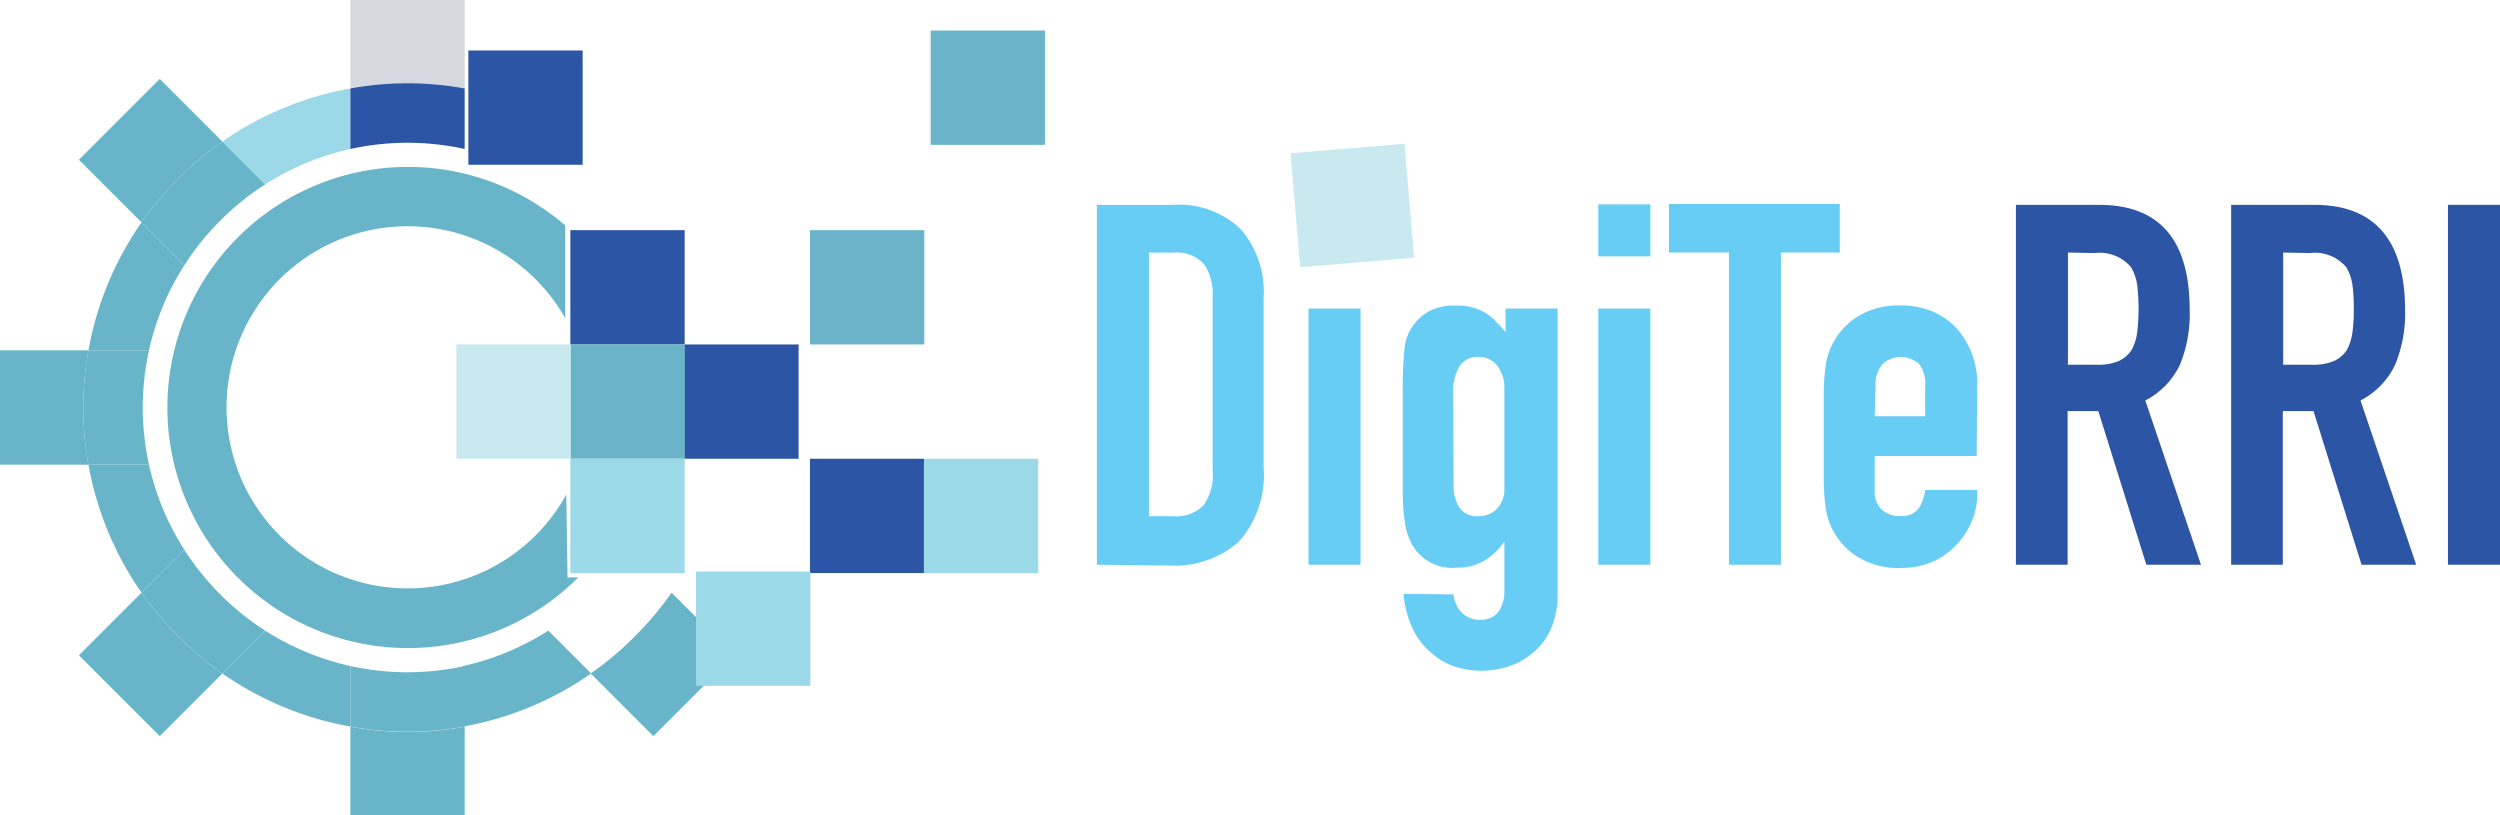
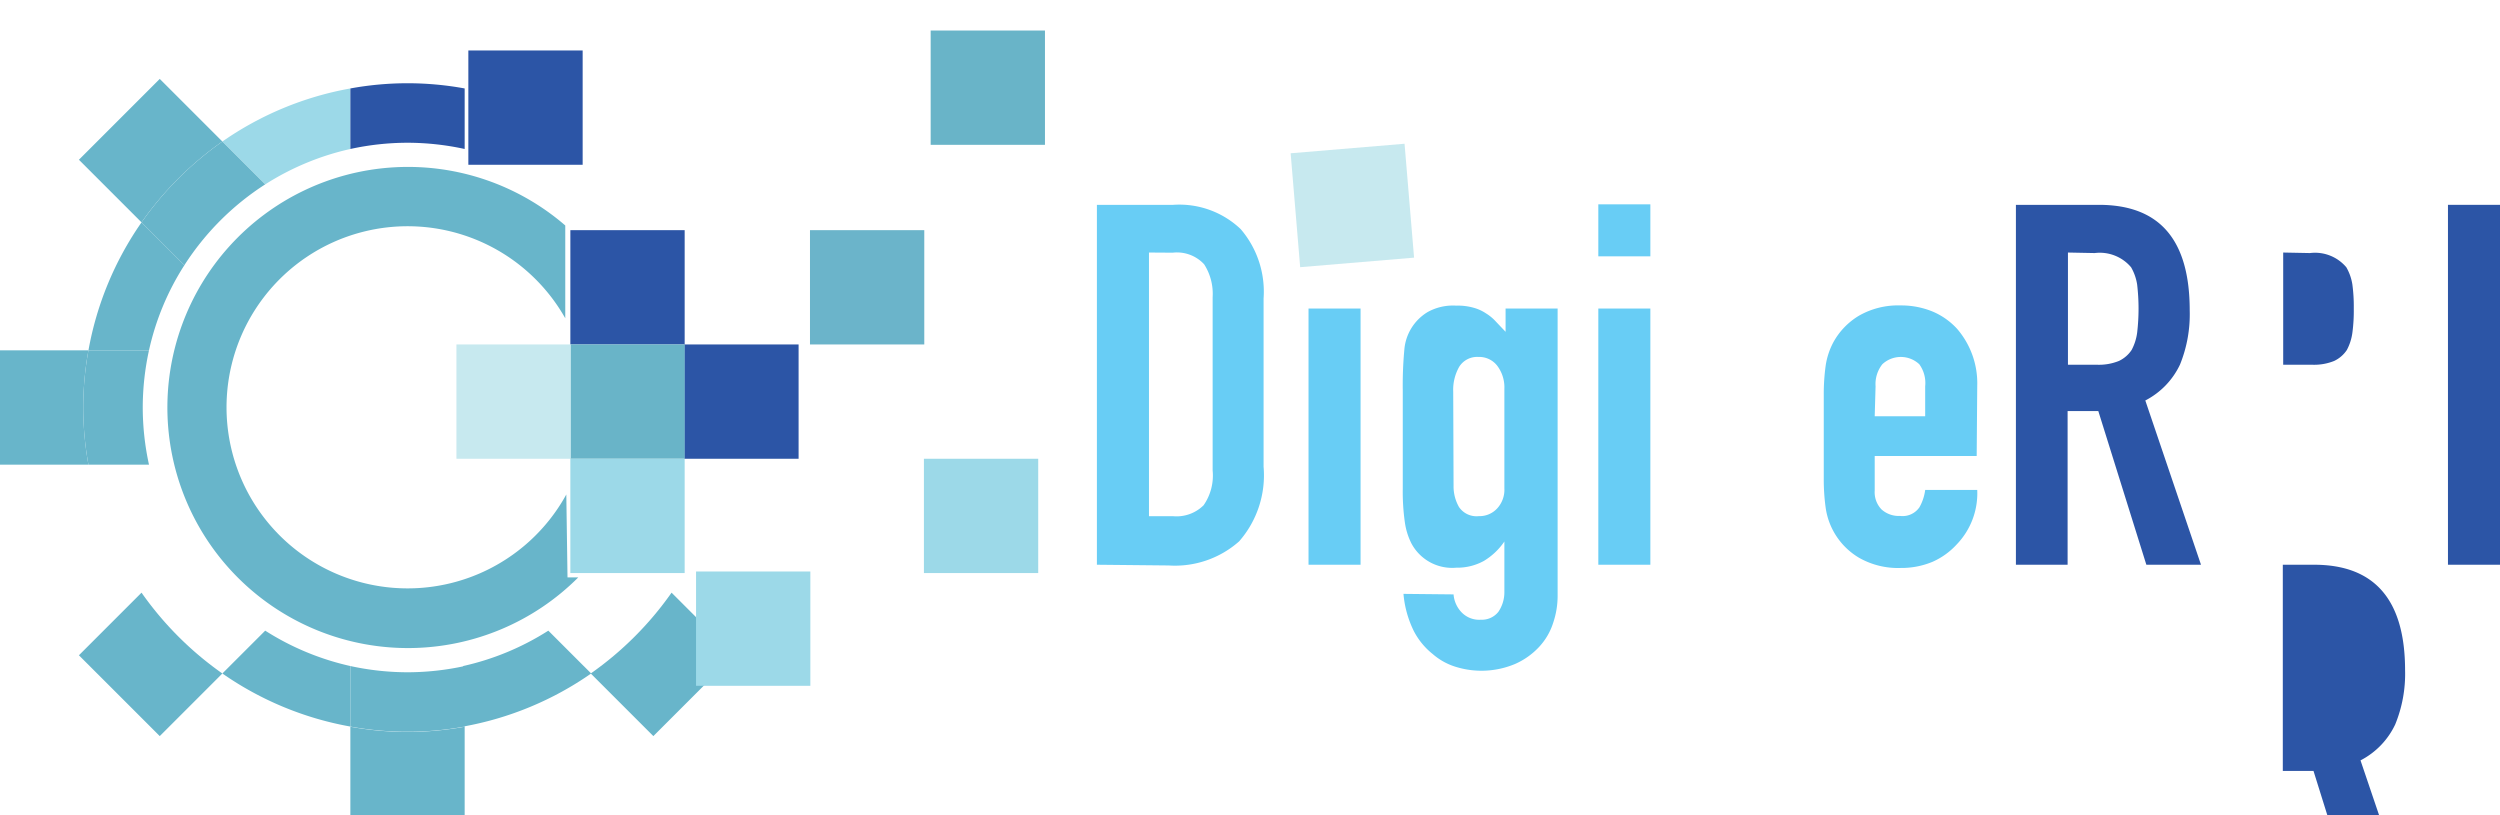
<svg xmlns="http://www.w3.org/2000/svg" width="304.877" height="99.413" viewBox="0 0 304.877 99.413">
  <path d="M63.45,55.714V11.824h9.307a10.851,10.851,0,0,1,8.228,2.961,11.718,11.718,0,0,1,2.792,8.461V43.763a12.226,12.226,0,0,1-2.982,9.1,11.8,11.8,0,0,1-8.588,2.94ZM69.8,17.64V49.791h2.9a4.675,4.675,0,0,0,3.765-1.333,6.346,6.346,0,0,0,1.1-4.23V23.076a6.663,6.663,0,0,0-1.036-4,4.505,4.505,0,0,0-3.828-1.417Z" transform="translate(70.318 13.156)" fill="#68cdf5" />
  <path d="M75.68,18.126V11.78h6.346v6.346Zm0,37.608V24.492h6.346V55.733Z" transform="translate(83.896 13.137)" fill="#68cdf5" />
  <path d="M87.34,52.844a3.553,3.553,0,0,0,.91,2.115,2.982,2.982,0,0,0,2.432.973,2.559,2.559,0,0,0,2.115-.952,4.23,4.23,0,0,0,.74-2.432V46.393h0a8.037,8.037,0,0,1-2.5,2.369,6.726,6.726,0,0,1-3.363.825A5.626,5.626,0,0,1,82.2,46.626a8.228,8.228,0,0,1-.8-2.581,26.689,26.689,0,0,1-.254-4.125V28.012a47.174,47.174,0,0,1,.19-4.992,5.922,5.922,0,0,1,2.813-4.59,6.346,6.346,0,0,1,3.511-.8,7.043,7.043,0,0,1,2.115.254,5.1,5.1,0,0,1,1.5.677A5.605,5.605,0,0,1,92.5,19.573l1.184,1.248V17.986h6.346V53.035A10.173,10.173,0,0,1,99.5,56.27a7.742,7.742,0,0,1-1.693,2.941,8.9,8.9,0,0,1-2.961,2.115,10.576,10.576,0,0,1-7.213.36A7.679,7.679,0,0,1,84.8,60.12,8.672,8.672,0,0,1,82.5,57.328a12.691,12.691,0,0,1-1.269-4.548Zm0-13.241A5.076,5.076,0,0,0,88,42.184,2.581,2.581,0,0,0,90.428,43.3a2.919,2.919,0,0,0,2.242-.952,3.363,3.363,0,0,0,.867-2.432V27.779a4.378,4.378,0,0,0-.867-2.813,2.771,2.771,0,0,0-2.284-1.079,2.581,2.581,0,0,0-2.348,1.184,5.669,5.669,0,0,0-.74,3.067Z" transform="translate(89.923 19.643)" fill="#68cdf5" />
  <path d="M92.44,18.126V11.78h6.346v6.346Zm0,37.608V24.492h6.346V55.733Z" transform="translate(102.476 13.137)" fill="#68cdf5" />
-   <path d="M103.859,55.756V17.682H96.54V11.76h20.835v5.922H110.2V55.756Z" transform="translate(106.989 13.114)" fill="#68cdf5" />
  <path d="M124.146,35.973H111.709V40.2a3.025,3.025,0,0,0,.825,2.284,3.152,3.152,0,0,0,2.263.8,2.5,2.5,0,0,0,2.369-1.058,5.838,5.838,0,0,0,.7-2.115h6.346a8.989,8.989,0,0,1-2.517,6.663,8.8,8.8,0,0,1-2.961,2.115,9.857,9.857,0,0,1-3.871.74,9.6,9.6,0,0,1-5.034-1.227,8.461,8.461,0,0,1-4.1-6.113,25.385,25.385,0,0,1-.233-3.511V28.464a25.508,25.508,0,0,1,.233-3.511,8.757,8.757,0,0,1,.931-2.834,8.567,8.567,0,0,1,3.173-3.279,9.6,9.6,0,0,1,5.034-1.227,10.047,10.047,0,0,1,3.892.74,8.566,8.566,0,0,1,3,2.115,10.174,10.174,0,0,1,2.454,6.959Zm-12.437-4.844h6.155V27.47a3.892,3.892,0,0,0-.719-2.686,3.3,3.3,0,0,0-4.505,0,3.892,3.892,0,0,0-.825,2.686Z" transform="translate(116.913 19.635)" fill="#68cdf5" />
  <path d="M116.67,55.7V11.81h10.111c7.4,0,11.084,4.23,11.084,12.881a16.287,16.287,0,0,1-1.185,6.6,9.476,9.476,0,0,1-4.23,4.378l6.79,20.031h-6.663l-5.859-18.74h-3.744V55.7Zm6.346-38.073V31.312h3.575a6.515,6.515,0,0,0,2.644-.465,3.807,3.807,0,0,0,1.544-1.333,6.217,6.217,0,0,0,.677-2.115,25.382,25.382,0,0,0,0-5.859,6.028,6.028,0,0,0-.74-2.115,4.992,4.992,0,0,0-4.442-1.734Z" transform="translate(129.172 13.17)" fill="#2c55a6" />
-   <path d="M129.08,55.7V11.81h10.111q11.1,0,11.1,12.881a16.266,16.266,0,0,1-1.206,6.6,9.476,9.476,0,0,1-4.23,4.378l6.79,20.031h-6.663l-5.859-18.74h-3.744V55.7Zm6.346-38.073V31.312H139a6.515,6.515,0,0,0,2.644-.465,3.807,3.807,0,0,0,1.544-1.333,6.218,6.218,0,0,0,.677-2.115,20.224,20.224,0,0,0,.169-2.94,20.093,20.093,0,0,0-.169-2.919,6.028,6.028,0,0,0-.74-2.115,4.992,4.992,0,0,0-4.442-1.734Z" transform="translate(143.011 13.17)" fill="#2c55a6" />
+   <path d="M129.08,55.7h10.111q11.1,0,11.1,12.881a16.266,16.266,0,0,1-1.206,6.6,9.476,9.476,0,0,1-4.23,4.378l6.79,20.031h-6.663l-5.859-18.74h-3.744V55.7Zm6.346-38.073V31.312H139a6.515,6.515,0,0,0,2.644-.465,3.807,3.807,0,0,0,1.544-1.333,6.218,6.218,0,0,0,.677-2.115,20.224,20.224,0,0,0,.169-2.94,20.093,20.093,0,0,0-.169-2.919,6.028,6.028,0,0,0-.74-2.115,4.992,4.992,0,0,0-4.442-1.734Z" transform="translate(143.011 13.17)" fill="#2c55a6" />
  <path d="M141.58,55.7V11.81h6.346V55.7Z" transform="translate(156.951 13.17)" fill="#2c55a6" />
  <rect width="13.939" height="13.939" transform="translate(157.395 18.692) rotate(-4.78)" fill="#c7e9ef" />
-   <rect width="13.939" height="13.939" transform="translate(98.778 55.946)" fill="#2c55a6" />
  <rect width="13.939" height="13.939" transform="translate(83.45 42.007)" fill="#2c55a6" />
  <rect width="13.939" height="13.939" transform="translate(69.556 28.068)" fill="#2c55a6" />
  <rect width="13.939" height="13.939" transform="translate(69.556 42.007)" fill="#69b4c8" />
  <rect width="13.939" height="13.939" transform="translate(57.116 6.155)" fill="#2c55a6" />
  <rect width="13.939" height="13.939" transform="translate(113.495 3.723)" fill="#69b4c8" />
  <rect width="13.939" height="13.939" transform="translate(98.778 28.068)" fill="#6bb4ca" />
  <rect width="13.939" height="13.939" transform="translate(112.673 55.946)" fill="#9cd9e8" />
  <rect width="13.939" height="13.939" transform="translate(55.662 42.007)" fill="#c7e9ef" />
  <path d="M28.43,12.482V5.1a39.427,39.427,0,0,0-15.61,6.472L18.045,16.8A32.426,32.426,0,0,1,28.43,12.482Z" transform="translate(14.297 5.687)" fill="#9cd9e8" />
  <path d="M18.045,36.36,12.82,41.584a39.427,39.427,0,0,0,15.61,6.472V40.675A32.426,32.426,0,0,1,18.045,36.36Z" transform="translate(14.297 40.548)" fill="#68b5ca" />
  <path d="M16.8,18.044,11.572,12.82A39.427,39.427,0,0,0,5.1,28.43h7.382A31.96,31.96,0,0,1,16.8,18.044Z" transform="translate(5.687 14.297)" fill="#68b5ca" />
-   <path d="M12.482,26.79H5.1A39.427,39.427,0,0,0,11.572,42.4L16.8,37.176A31.96,31.96,0,0,1,12.482,26.79Z" transform="translate(5.687 29.876)" fill="#68b5ca" />
  <path d="M26.79,40.675v7.382A39.427,39.427,0,0,0,42.4,41.584L37.176,36.36A32.426,32.426,0,0,1,26.79,40.675Z" transform="translate(29.693 40.548)" fill="#68b5ca" />
  <path d="M20.2,41.89V52.7H34.139V41.911a38.6,38.6,0,0,1-13.939,0Z" transform="translate(22.527 46.715)" fill="#68b5ca" />
-   <path d="M34.139,10.787V0H20.2V10.787a38.6,38.6,0,0,1,13.939,0Z" transform="translate(22.527)" fill="#d5d8de" />
  <path d="M27.18,39.161A32.827,32.827,0,0,1,20.2,38.4v7.382a38.6,38.6,0,0,0,13.939,0V38.4a32.786,32.786,0,0,1-6.959.761Z" transform="translate(22.527 42.823)" fill="#68b5ca" />
  <path d="M27.18,12.055a32.786,32.786,0,0,1,6.959.761V5.434a38.6,38.6,0,0,0-13.939,0v7.382a32.827,32.827,0,0,1,6.98-.761Z" transform="translate(22.527 5.353)" fill="#2c55a6" />
  <path d="M10.787,20.2H0V34.139H10.787a38.6,38.6,0,0,1,0-13.939Z" transform="translate(0 22.527)" fill="#68b5ca" />
  <path d="M12.055,27.159a32.785,32.785,0,0,1,.761-6.959H5.434a38.6,38.6,0,0,0,0,13.939h7.382a32.827,32.827,0,0,1-.761-6.98Z" transform="translate(5.353 22.527)" fill="#68b5ca" />
  <path d="M12.186,34.17,4.55,41.806l9.857,9.857,7.636-7.636a40.4,40.4,0,0,1-9.857-9.857Z" transform="translate(5.074 38.106)" fill="#68b5ca" />
-   <path d="M13.385,31.7,8.16,36.924a40.4,40.4,0,0,0,9.857,9.857l5.225-5.224A32.7,32.7,0,0,1,13.385,31.7Z" transform="translate(9.1 35.351)" fill="#68b5ca" />
  <path d="M22.043,12.186,14.407,4.55,4.55,14.407l7.636,7.636a40.4,40.4,0,0,1,9.857-9.857Z" transform="translate(5.074 5.074)" fill="#68b5ca" />
  <path d="M34.17,44.027l7.636,7.636,9.857-9.857L44.027,34.17A40.4,40.4,0,0,1,34.17,44.027Z" transform="translate(37.871 38.106)" fill="#68b5ca" />
  <path d="M23.241,13.384,18.017,8.16A40.4,40.4,0,0,0,8.16,18.017l5.225,5.224a32.7,32.7,0,0,1,9.857-9.857Z" transform="translate(9.1 9.1)" fill="#68b5ca" />
  <path d="M35.175,13.05a22.1,22.1,0,1,0,19.29,32.828V24.409A22.125,22.125,0,0,0,35.175,13.05Z" transform="translate(14.532 14.553)" fill="none" />
  <path d="M58.3,49.571a22.082,22.082,0,1,1-.127-21.49V16.765a29.338,29.338,0,1,0,1.586,42.917H58.446Z" transform="translate(10.762 10.732)" fill="#68b5ca" />
  <rect width="13.939" height="13.939" transform="translate(69.556 55.946)" fill="#9cd9e8" />
  <rect width="13.939" height="13.939" transform="translate(84.884 69.695)" fill="#9cd9e8" />
</svg>